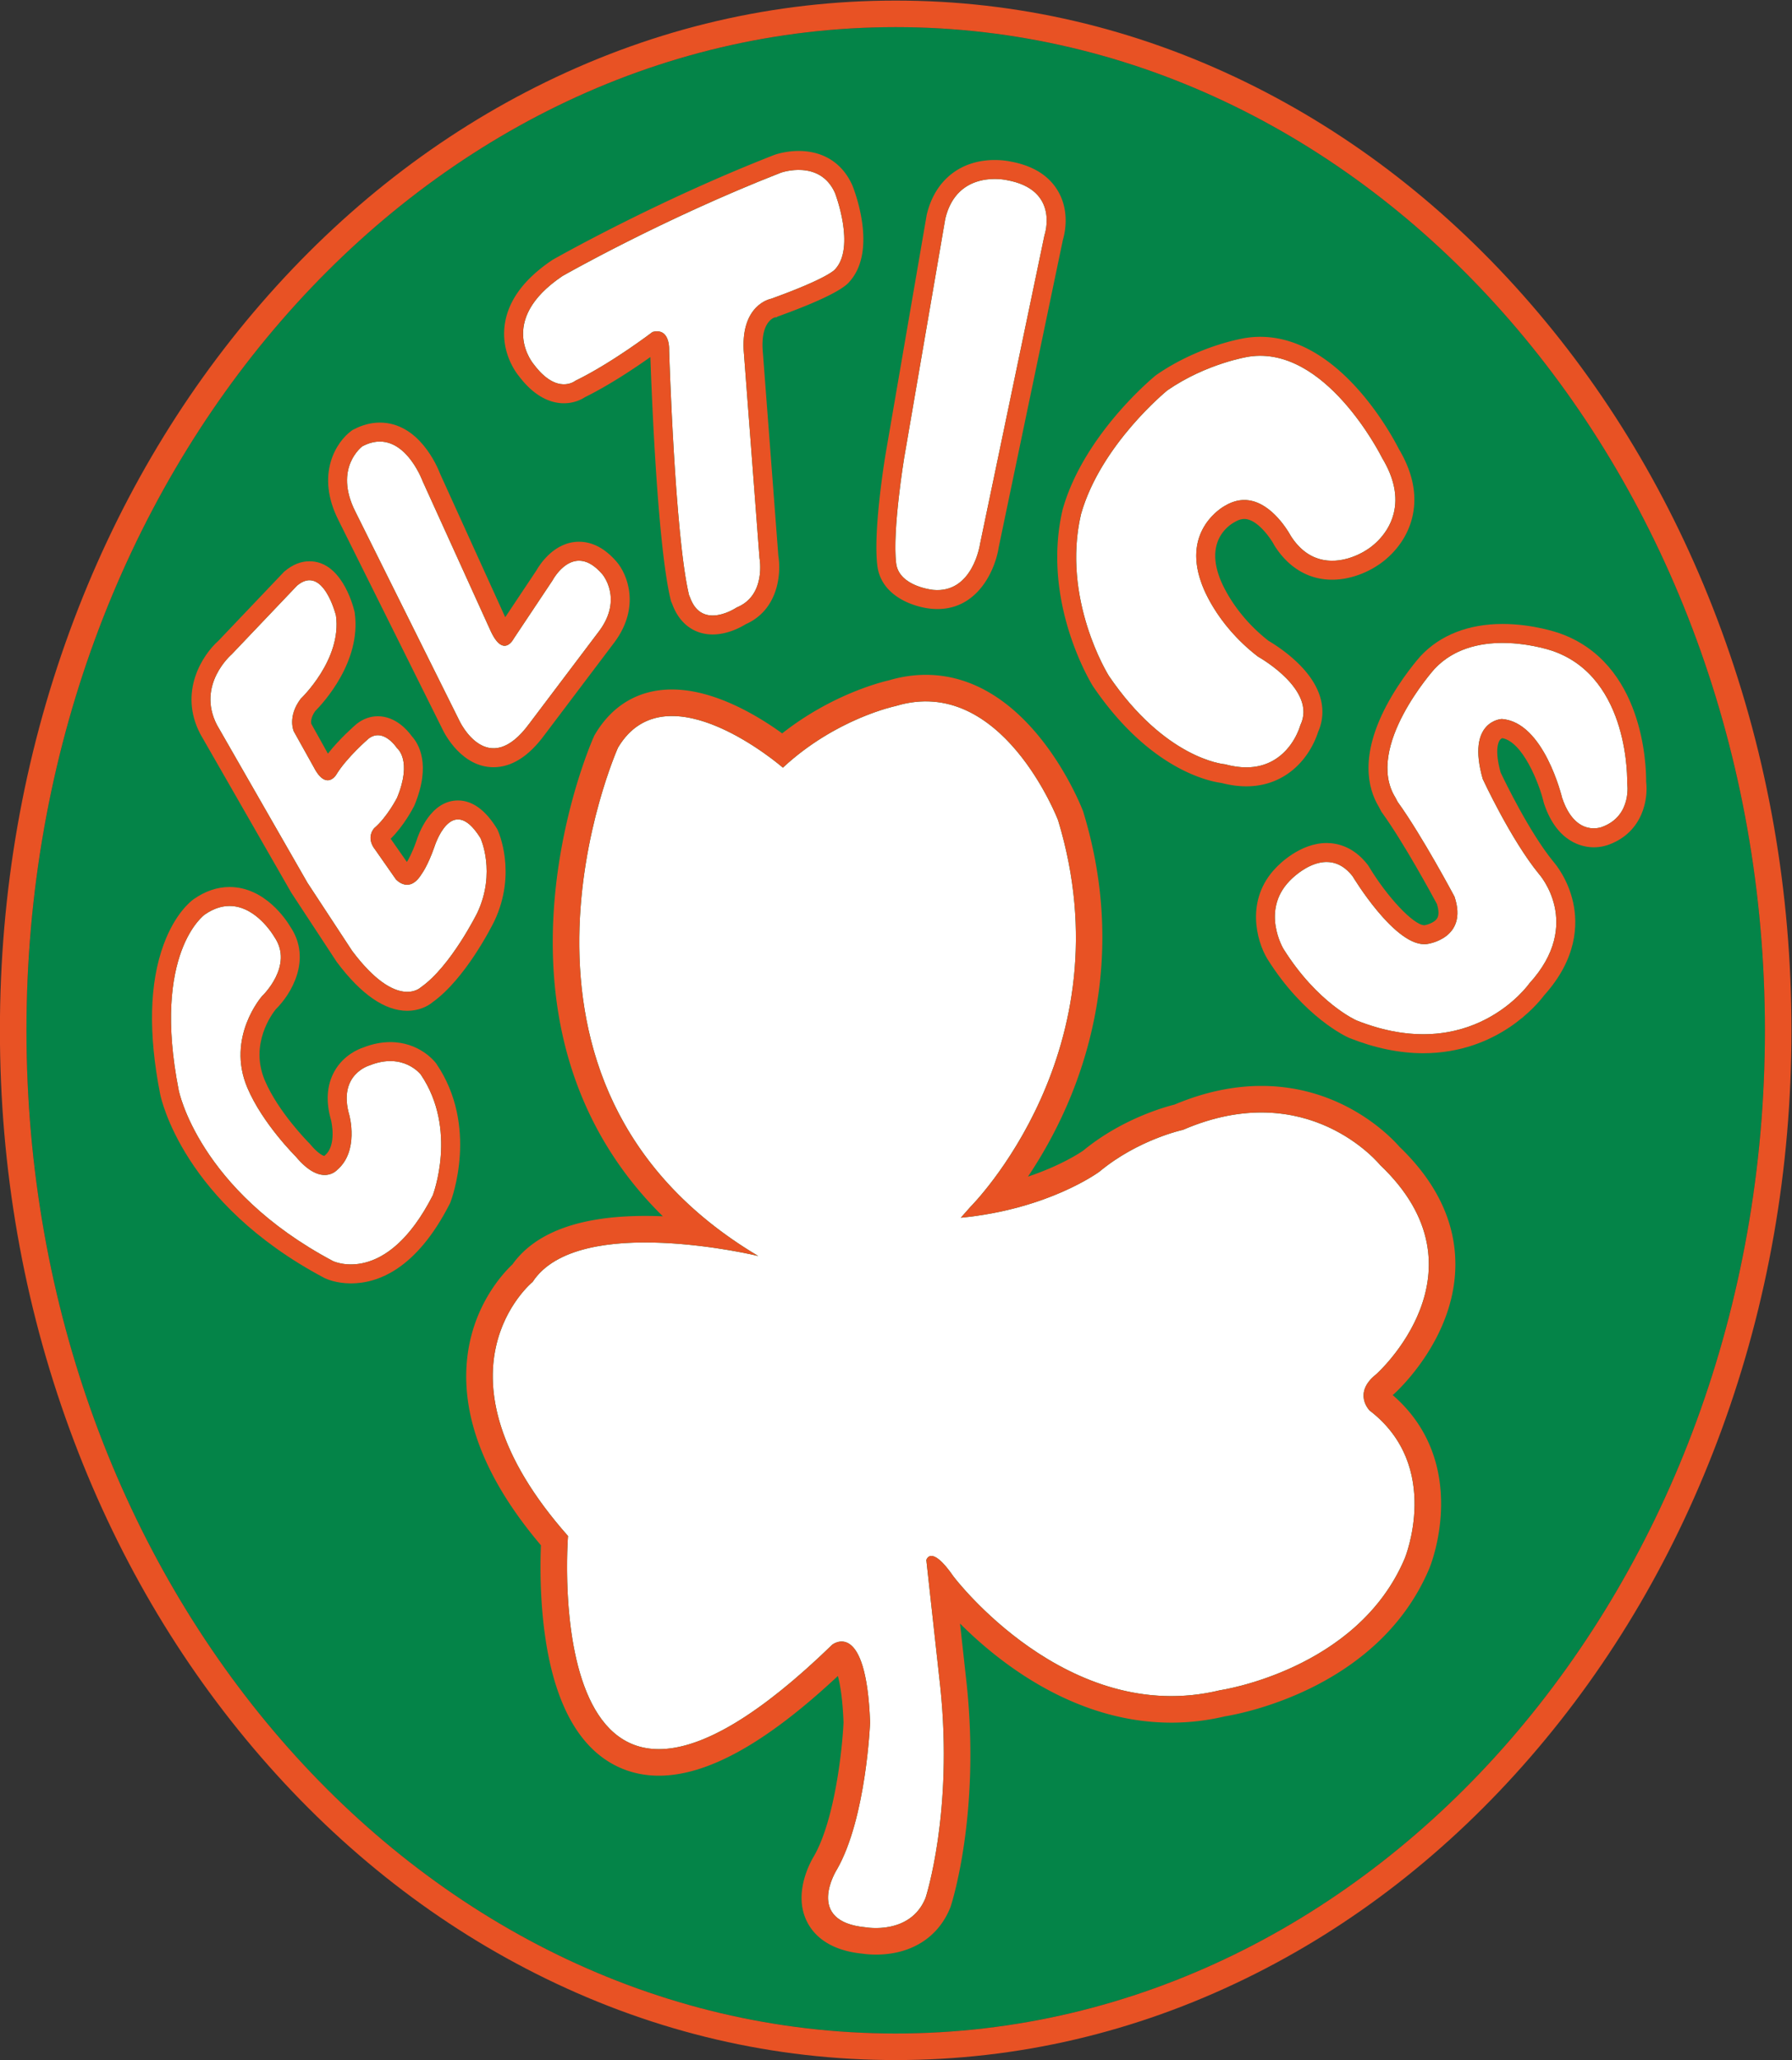
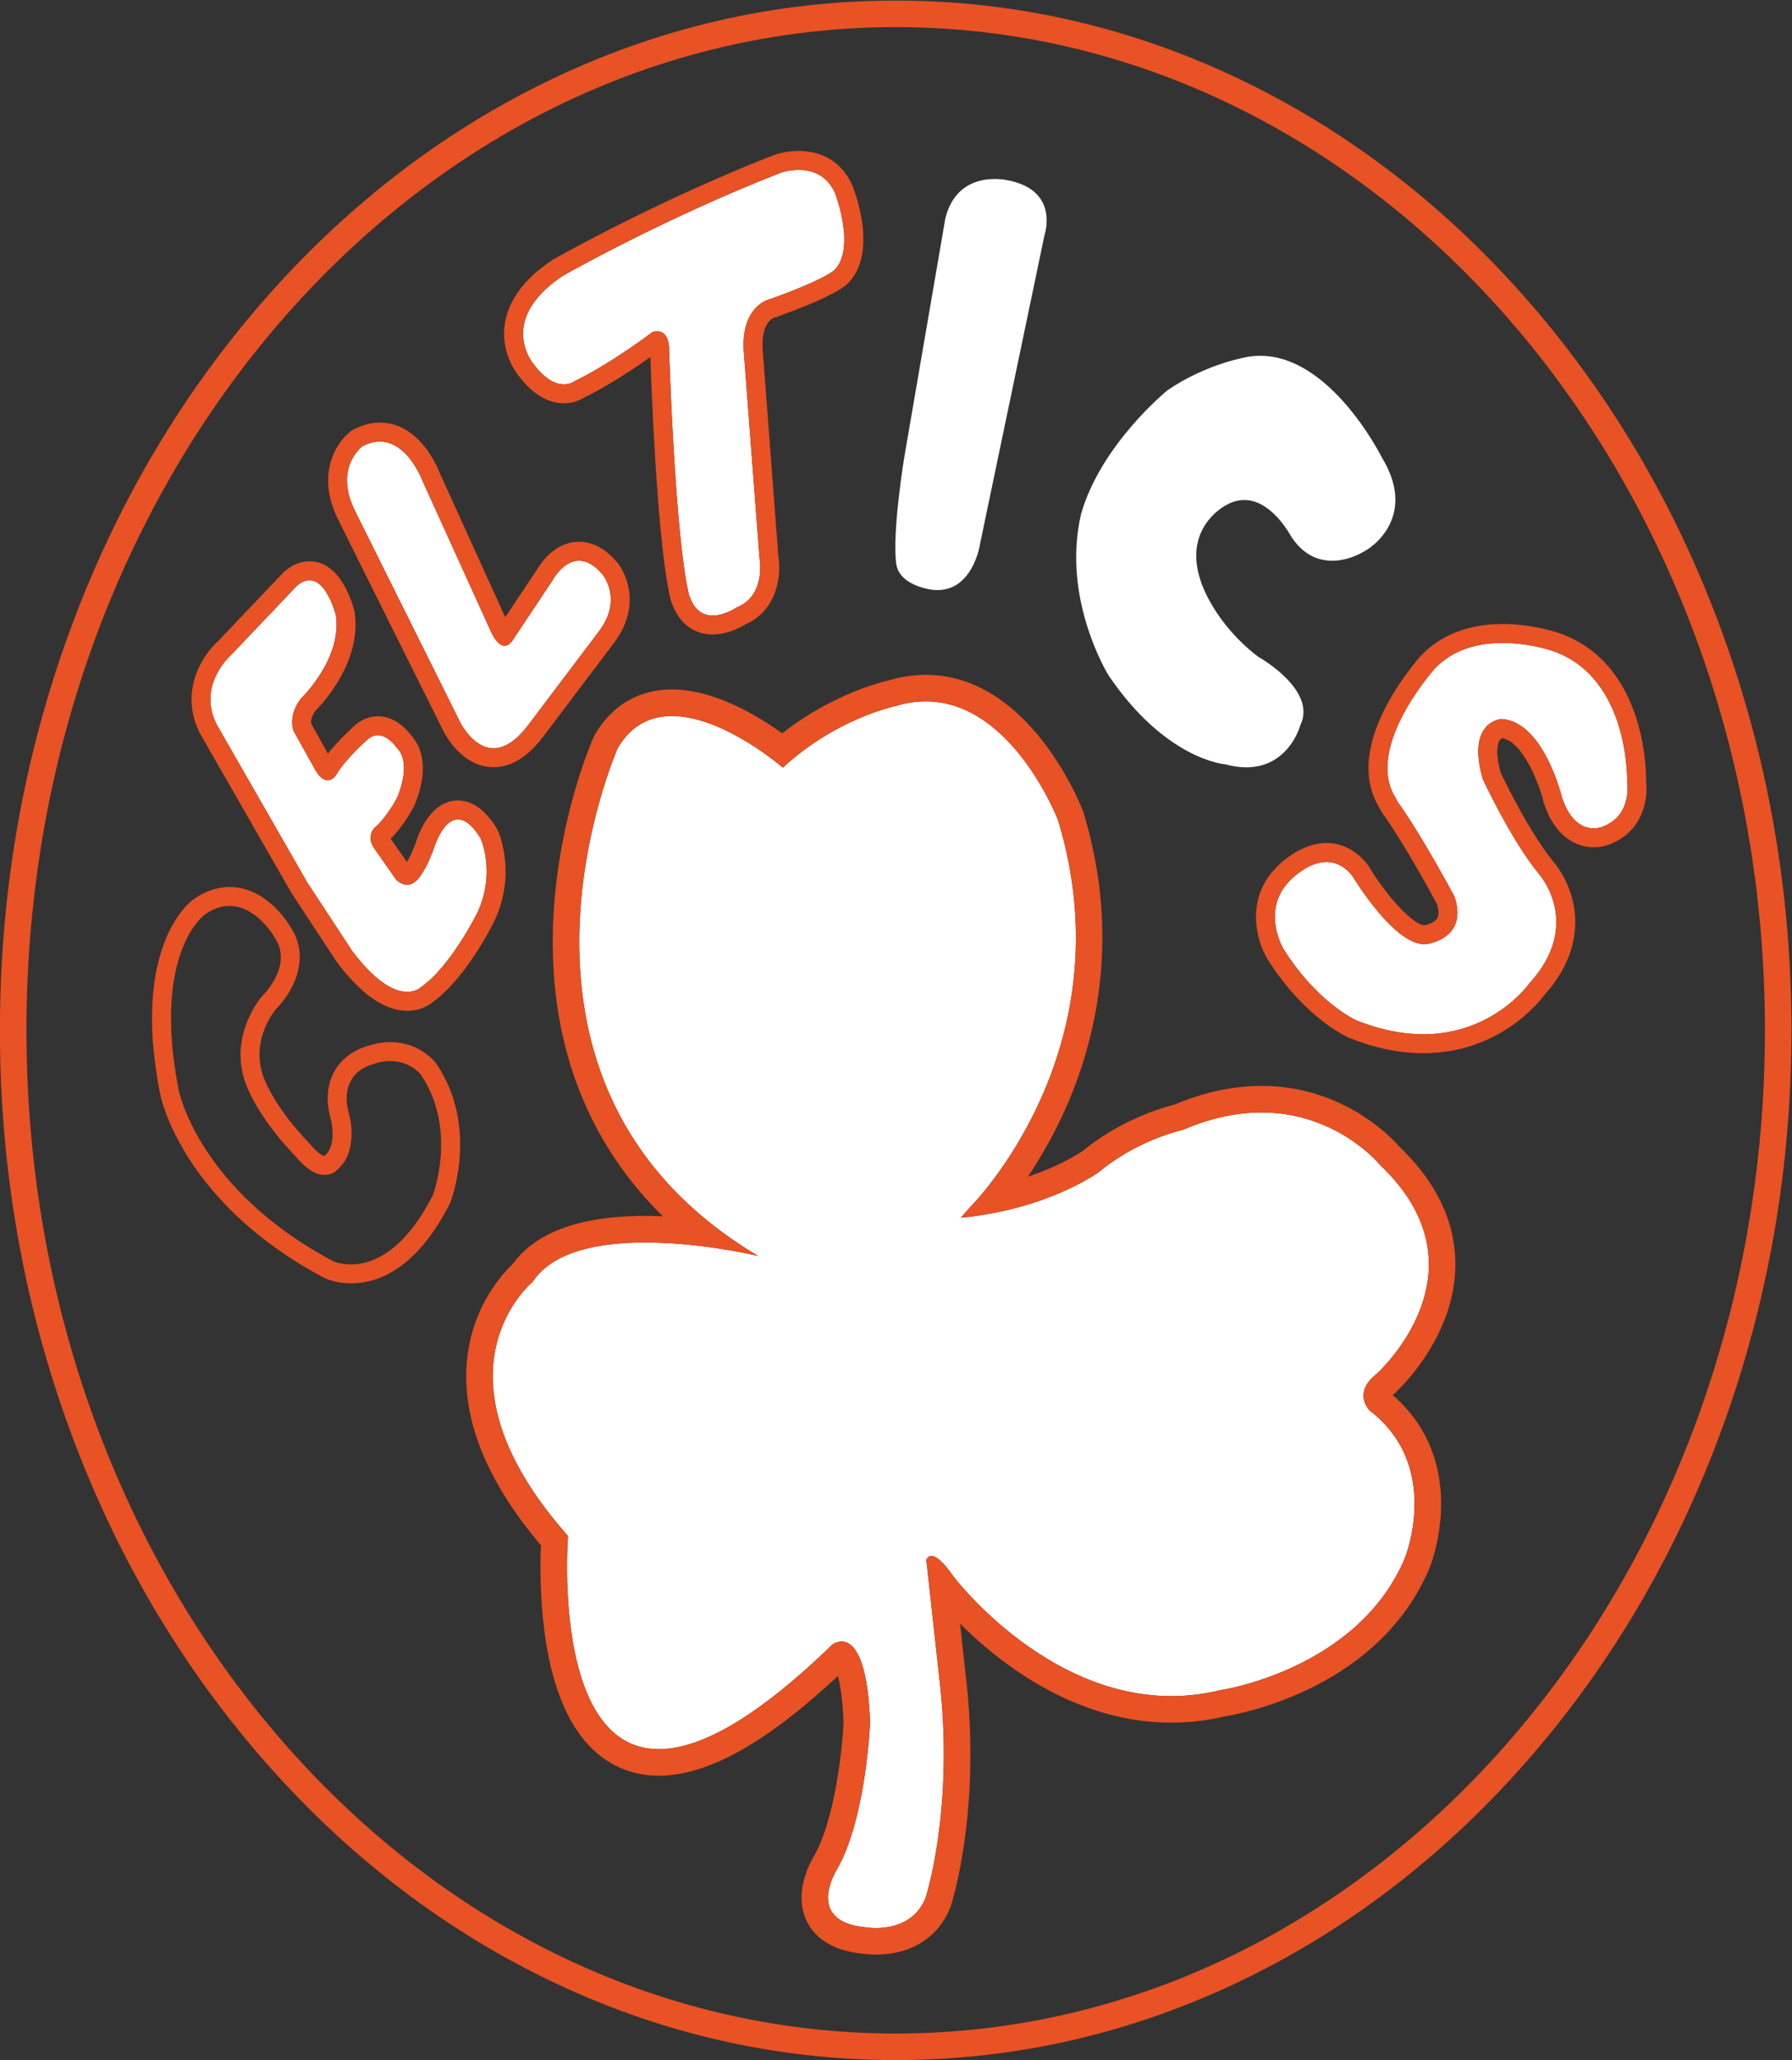
<svg xmlns="http://www.w3.org/2000/svg" xml:space="preserve" width="630" height="724" viewBox="0 0 630 724">
  <rect x="0" y="0" width="630" height="724" fill="#333333" stroke="none" />
  <defs>
    <clipPath id="a" clipPathUnits="userSpaceOnUse">
      <path d="M0 656.25h657.75V0H0Z" />
    </clipPath>
  </defs>
  <g clip-path="url(#a)" transform="matrix(1.333 0 0 -1.333 -123.5 799.5)">
-     <path d="M0 0c0-146.079-102.639-264.5-229.25-264.5S-458.5-146.079-458.5 0s102.639 264.5 229.25 264.5S0 146.079 0 0" style="fill:#048448;fill-opacity:1;fill-rule:nonzero;stroke:none" transform="translate(558.125 328.125)" />
    <path d="M0 0c-32.021 0-63.077-7.232-92.304-21.495-28.152-13.737-53.415-33.383-75.09-58.391-21.612-24.934-38.573-53.953-50.413-86.249-12.238-33.384-18.443-68.833-18.443-105.365s6.205-71.981 18.443-105.365c11.84-32.296 28.801-61.315 50.413-86.249 21.675-25.008 46.938-44.654 75.09-58.391C-63.077-535.769-32.021-543 0-543s63.077 7.231 92.305 21.495c28.15 13.737 53.414 33.383 75.089 58.391 21.612 24.934 38.573 53.953 50.413 86.249 12.238 33.384 18.443 68.833 18.443 105.365s-6.205 71.981-18.443 105.365c-11.84 32.296-28.801 61.315-50.413 86.249-21.675 25.008-46.939 44.654-75.089 58.391C63.077-7.232 32.021 0 0 0m0-7c126.611 0 229.25-118.421 229.25-264.5S126.611-536 0-536s-229.25 118.421-229.25 264.5S-126.611-7 0-7" style="fill:#e85224;fill-opacity:1;fill-rule:nonzero;stroke:none" transform="translate(328.875 599.625)" />
    <path d="M0 0c-31.375-12.25-57.625-27.25-57.625-27.25-17.625-11.875-7.5-23.375-7.5-23.375 6.125-8.125 10.875-4.25 10.875-4.25C-44.5-50.125-33.875-42-33.875-42c4.75 1.25 4.375-4.875 4.375-4.875s1.5-49 5.25-64.5l.25-.583c3.167-8.917 12.333-2.667 12.333-2.667 7.834 3.167 6 13 6 13L-9.75-48C-11-34.75-2.625-33.25-2.625-33.25c15.25 5.5 16.875 7.75 16.875 7.75 5.5 5.875 0 20.125 0 20.125C10.25 3.625 0 0 0 0" style="fill:#fff;fill-opacity:1;fill-rule:nonzero;stroke:none" transform="translate(298.625 554.25)" />
    <path d="M0 0c-3.376 0-6.031-.905-6.323-1.008l-.076-.027-.075-.029C-37.829-13.306-64.496-28.479-64.761-28.63l-.16-.092-.154-.103c-7.448-5.019-11.639-10.787-12.458-17.145-.93-7.23 2.909-12.37 3.845-13.5 4.435-5.823 8.849-7.05 11.779-7.05 2.643 0 4.555.955 5.548 1.603 6.532 3.226 13.264 7.749 17.259 10.584.297-8.715 1.851-49.533 5.336-63.939l.099-.409.166-.385.192-.45c1.857-5.062 5.725-7.96 10.634-7.96 3.924 0 7.363 1.864 8.7 2.694 8.567 3.786 9.413 13.246 8.62 18.056L-9.42-53.342l-.004.045-.004.045c-.719 7.627 2.419 9.129 3.116 9.367l.541.052.187.158c15.196 5.481 18.142 8.156 19.021 9.247 6.991 7.824 1.919 22.289.822 25.132l-.045.116-.05.114C11.565-3.22 6.535 0 0 0m0-5c3.247 0 7.379-1.112 9.594-6.097 0 0 5.5-14.25 0-20.125 0 0-1.625-2.25-16.875-7.75 0 0-8.375-1.5-7.125-14.75l4.084-53.625s1.833-9.833-6-13c0 0-3.123-2.129-6.353-2.129-2.304 0-4.662 1.084-5.981 4.796l-.25.583c-3.75 15.5-5.25 64.5-5.25 64.5s.309 5.044-3.183 5.044a4.7 4.7 0 0 1-1.192-.169s-10.625-8.125-20.375-12.875c0 0-1.132-.923-3.003-.923-1.962 0-4.737 1.015-7.872 5.173 0 0-10.125 11.5 7.5 23.375 0 0 26.25 15 57.625 27.25 0 0 2.04.722 4.656.722" style="fill:#e85224;fill-opacity:1;fill-rule:nonzero;stroke:none" transform="translate(303.28 559.972)" />
    <path d="M0 0s-13 3-16.167-10.167l-10.833-63s-3.178-19.281-2.125-27.875c.75-6.125 9.75-7 9.75-7C-8.875-109.042-7-95.917-7-95.917L10-14.5S14.167-2.5 0 0" style="fill:#fff;fill-opacity:1;fill-rule:nonzero;stroke:none" transform="translate(358.125 552.292)" />
-     <path d="M0 0c-9.061 0-15.755-5.343-17.907-14.292l-.038-.16-.029-.162-10.833-63c-.342-2.08-3.267-20.285-2.16-29.33.977-7.977 9.404-10.899 14.23-11.369a17 17 0 0 1 1.604-.077c10.848 0 15.301 10.561 16.179 16.3l16.919 81.028c.488 1.623 1.889 7.461-1.293 12.879-2.409 4.104-6.643 6.726-12.583 7.795C3.556-.276 2.036 0 0 0m0-5c1.847 0 3.121-.294 3.121-.294 14.167-2.5 10-14.5 10-14.5l-17-81.417s-1.739-12.179-11.254-12.179q-.543 0-1.121.054s-9 .875-9.75 7c-1.053 8.593 2.125 27.875 2.125 27.875l10.833 63C-10.87-6.415-4.055-5 0-5" style="fill:#e85224;fill-opacity:1;fill-rule:nonzero;stroke:none" transform="translate(355.004 557.586)" />
    <path d="m0 0-10.25-15.375s-2.625-5.25-6 1.875l-18 39.625s-5.375 14.75-15.875 9.25c0 0-7.75-5.625-1.875-17.25l27.5-55.25s7.375-15.625 18.375-.625l18.5 24.5c6.25 8.5.75 14.875.75 14.875C5.5 10.5 0 0 0 0" style="fill:#fff;fill-opacity:1;fill-rule:nonzero;stroke:none" transform="translate(238.375 446.75)" />
    <path d="M0 0c-2.292 0-4.61-.605-6.89-1.799l-.322-.169-.295-.214c-3.872-2.811-9.567-11.35-3.4-23.552l27.468-55.185c.603-1.257 5.076-9.943 13.439-9.943 4.763 0 9.285 2.867 13.44 8.521l18.48 24.474.019.026.019.026c6.812 9.263 3.311 17.854.508 21.103-3.018 3.512-6.361 5.296-9.93 5.296-6.56 0-10.392-6.055-11.259-7.591l-8.203-12.304-17.146 37.746C15.124-11.458 10.281-.001 0 0m0-5c7.486 0 11.305-10.479 11.305-10.479l18-39.625c1.364-2.88 2.606-3.738 3.602-3.738 1.467 0 2.398 1.863 2.398 1.863l10.25 15.375s2.717 5.188 6.981 5.188c1.801 0 3.879-.926 6.144-3.563 0 0 5.5-6.375-.75-14.875l-18.5-24.5c-3.568-4.865-6.754-6.508-9.43-6.508-5.578 0-8.945 7.133-8.945 7.133l-27.5 55.25C-12.32-11.854-4.57-6.229-4.57-6.229-2.919-5.364-1.396-5 0-5" style="fill:#e85224;fill-opacity:1;fill-rule:nonzero;stroke:none" transform="translate(192.82 488.353)" />
    <path d="M0 0c-1.75-5-3.333-7.083-3.333-7.083-3.334-5.5-6.834-1.417-6.834-1.417l-5.416 7.75c-2.667 3.333-.25 5.75-.25 5.75 3.416 2.917 6 8 6 8 4.083 9.917 0 13.033 0 13.033s-3.584 5.55-7.5 2.55c0 0-5.834-5-8.584-9.583 0 0-2.666-4.361-6 2.236l-5.166 9.264s-1.75 3.833 1.833 8.583c0 0 10.917 10.325 9.292 21.955 0 0-3.375 13.629-10.25 7.879l-17.25-18.125s-9.375-8-3.875-18.625l23.875-41.625 11.791-17.959C-9.833-43.167-3.583-37-3.583-37c7.916 5.5 14.916 19.667 14.916 19.667 5 10.666.834 19.666.834 19.666C4.5 14.667 0 0 0 0" style="fill:#fff;fill-opacity:1;fill-rule:nonzero;stroke:none" transform="translate(207.208 376.459)" />
    <path d="M0 0h-.002c-2.255 0-4.435-.868-6.482-2.58l-.218-.182-.196-.206-17.089-17.956c-4.287-3.799-10.553-13.533-4.855-24.539l.05-.096.053-.094 23.875-41.625.075-.13.083-.126 11.792-17.959.087-.132.095-.127c6.366-8.473 12.597-12.769 18.521-12.769 2.931 0 5.281 1.106 6.659 2.257 8.609 6.149 15.532 19.83 16.3 21.384l.023.046.021.047c5.921 12.63 1.054 23.435.844 23.89l-.129.278-.162.261c-3.01 4.84-6.437 7.295-10.187 7.295-7.19 0-10.339-8.677-10.974-10.698-1.145-3.252-2.167-4.995-2.499-5.519l-4.238 6.063-.041.058c3.487 3.43 5.867 8.006 6.15 8.562l.09.178.076.184c4.406 10.699 1.034 16.171-.743 18.116-1.093 1.523-4.257 5.26-8.957 5.26-1.934 0-3.824-.664-5.464-1.92l-.109-.084-.104-.089c-.528-.452-4.391-3.81-7.492-7.759L.455-42.825c-.079.433-.14 1.63 1.027 3.302 2.114 2.128 12.238 13.077 10.443 25.921l-.035.258-.063.252C11.286-10.906 8.17-.002 0 0m-.001-5c4.672-.001 6.975-9.294 6.975-9.294 1.625-11.629-9.292-21.955-9.292-21.955-3.583-4.75-1.833-8.583-1.833-8.583l5.166-9.263c1.436-2.842 2.748-3.65 3.777-3.65 1.359 0 2.223 1.413 2.223 1.413 2.75 4.583 8.584 9.583 8.584 9.583.833.639 1.651.89 2.423.89 2.856 0 5.077-3.439 5.077-3.439s4.083-3.117 0-13.034c0 0-2.584-5.083-6-8 0 0-2.417-2.417.25-5.75l5.416-7.75s1.25-1.458 2.967-1.458c1.157 0 2.525.662 3.867 2.875 0 0 1.583 2.083 3.333 7.083 0 0 2.23 7.269 6.226 7.269 1.679 0 3.672-1.285 5.941-4.936 0 0 4.166-9-.834-19.666 0 0-7-14.167-14.916-19.667 0 0-1.205-1.189-3.56-1.189-3.007 0-7.888 1.94-14.524 10.772L-.526-84.79l-23.875 41.625c-5.5 10.625 3.875 18.625 3.875 18.625l17.25 18.125C-2.078-5.413-.988-5-.001-5" style="fill:#e85224;fill-opacity:1;fill-rule:nonzero;stroke:none" transform="translate(174.276 451.79)" />
-     <path d="M0 0s-8.5-2.333-5.333-13.167c0 0 2.583-9.416-3.167-14.333 0 0-4.083-4.833-11 3.5 0 0-8.75 8.667-12.75 18.125-5.64 13.335 3.875 24.125 3.875 24.125s8.5 8 3.25 15.625c0 0-7.625 13.375-18.375 5.875 0 0-14-10-6.833-46.333 0 0 5.166-26.167 40.666-45 0 0 14-6.834 26.334 17.333 0 0 6.666 17.333-3.167 31.833 0 0-4.583 6-13.5 2.417" style="fill:#fff;fill-opacity:1;fill-rule:nonzero;stroke:none" transform="translate(190.125 318.875)" />
    <path d="M0 0c-3.227 0-6.399-1.071-9.426-3.183l-.023-.016-.023-.016c-.793-.567-4.901-3.802-7.887-11.876-3.78-10.221-4.098-23.509-.945-39.493.23-1.166 6.055-28.729 43.229-48.45l.074-.04.076-.036c.479-.234 3.061-1.399 6.935-1.399 7.004 0 17.207 3.635 26.045 20.952l.119.234.094.244c.311.808 7.476 19.962-3.695 36.435l-.079.117-.086.112c-.432.565-4.438 5.522-12.013 5.522-2.323 0-4.726-.481-7.145-1.43-1.273-.423-5.219-2.028-7.589-6.272-2.021-3.619-2.316-7.973-.878-12.941.076-.32 1.512-6.538-1.598-9.197l-.208-.179c-.473.107-1.798.787-3.695 3.072l-.156.187-.173.172c-.078.077-8.11 8.117-11.663 16.52-4.058 9.593 1.975 17.586 2.927 18.757 3.988 3.898 9.601 13.102 3.824 21.714C15.015-8.762 9.35 0 0 0m0-5c7.158 0 11.81-8.159 11.81-8.159 5.25-7.625-3.25-15.625-3.25-15.625S-.955-39.573 4.685-52.909c4-9.458 12.75-18.125 12.75-18.125 3.202-3.858 5.796-4.894 7.66-4.894 2.161 0 3.34 1.394 3.34 1.394 5.75 4.917 3.166 14.334 3.166 14.334-3.166 10.833 5.334 13.166 5.334 13.166 2.05.825 3.871 1.141 5.46 1.141 5.321 0 8.04-3.557 8.04-3.557 9.833-14.5 3.166-31.834 3.166-31.834-7.878-15.437-16.436-18.225-21.591-18.225-2.915 0-4.742.892-4.742.892-35.5 18.833-40.667 45-40.667 45-7.166 36.333 6.834 46.333 6.834 46.333C-4.211-5.641-2.007-5 0-5" style="fill:#e85224;fill-opacity:1;fill-rule:nonzero;stroke:none" transform="translate(153.19 365.909)" />
    <path d="M0 0c4.464 9.178-10.581 17.752-11.165 18.074-11.597 8.911-14.919 19.395-14.959 19.522-5.037 14.031 5.801 20.017 6.285 20.277 2.475 1.473 4.985 1.864 7.459 1.164 5.907-1.674 9.804-9.017 9.863-9.129 2.242-3.51 5.091-5.634 8.471-6.311 5.968-1.195 11.384 2.511 11.577 2.648.222.129 5.457 3.224 7.073 9.509 1.156 4.502.14 9.442-3.001 14.647-.609 1.218-15.147 29.791-35.146 26.771-.109-.016-11.109-1.709-21.516-8.887-.174-.14-17.534-14.28-22.766-32.596l-.007-.023c-5.236-22.444 7.188-42.432 7.324-42.645C-35.669-8.801-20.402-10.27-19.852-10.305q2.958-.81 5.596-.81c2.645 0 5.039.611 7.157 1.832C-1.87-6.269-.176-.633 0 0" style="fill:#fff;fill-opacity:1;fill-rule:nonzero;stroke:none" transform="translate(435.595 408.573)" />
-     <path d="M0 0c-1.235 0-2.485-.094-3.714-.28-.476-.07-12.24-1.873-23.607-9.715l-.152-.104-.143-.115c-.188-.151-18.773-15.279-24.441-35.119l-.034-.118-.034-.142c-5.733-24.576 7.84-46.253 7.978-46.47l.04-.062.041-.061c14.861-21.855 30.549-25.01 33.857-25.44 2.256-.587 4.45-.885 6.529-.885 3.529 0 6.777.842 9.655 2.501 6.256 3.606 8.648 9.8 9.289 11.838 1.54 3.463 2.682 10.021-4.813 17.641-3.3 3.354-7.061 5.677-8.252 6.374-9.933 7.748-12.953 16.783-12.982 16.874l-.025.074-.034.099c-3.425 9.538 2.691 13.49 3.95 14.185l.101.054.086.052c.901.537 1.723.798 2.508.798a3.7 3.7 0 0 0 1.031-.149c3.128-.886 6.04-5.221 6.813-6.67l.092-.172.107-.166c2.959-4.635 7.005-7.582 11.702-8.523a17.4 17.4 0 0 1 3.417-.334c6.002 0 10.77 2.954 11.846 3.675 1.309.805 7.244 4.817 9.211 12.474 1.49 5.801.326 11.958-3.46 18.305C34.646-25.799 20.808-.001 0 0m0-5c18.454-.001 31.601-25.838 32.179-26.995 3.141-5.205 4.157-10.144 3.001-14.646-1.616-6.286-6.851-9.381-7.073-9.51-.167-.117-4.209-2.884-9.142-2.884-.792 0-1.609.071-2.435.237-3.38.677-6.229 2.8-8.47 6.311-.06.111-3.956 7.454-9.864 9.128a8.8 8.8 0 0 1-2.393.338c-1.69 0-3.386-.502-5.066-1.502-.484-.259-11.322-6.246-6.285-20.276.04-.128 3.362-10.612 14.959-19.523.584-.322 15.629-8.895 11.165-18.074-.176-.632-1.87-6.269-7.098-9.282-2.119-1.221-4.513-1.833-7.158-1.833-1.757 0-3.625.27-5.595.81-.551.036-15.818 1.505-30.657 23.326-.135.213-12.56 20.201-7.324 42.646l.007.023c5.232 18.316 22.592 32.455 22.767 32.596C-14.076-6.932-3.076-5.24-2.967-5.224Q-1.463-4.998 0-5" style="fill:#e85224;fill-opacity:1;fill-rule:nonzero;stroke:none" transform="translate(425.019 510.968)" />
    <path d="M0 0s.878 27.625-19.582 34.75c0 0-20.168 7.167-31.252-4.75 0 0-18.512-20.625-10.297-33.875L-60.542-5c6.5-9 15-25 15-25 3.75-11.125-7.25-12.5-7.25-12.5-8.25-1.125-19.625 17.875-19.625 17.875-7.125 9.125-16.625-1.25-16.625-1.25-7.625-7.875-1.625-17.875-1.625-17.875 9-14.375 19.25-18.875 19.25-18.875 30.375-12.125 45.625 9.75 45.625 9.75 14.375 15.75 2.5 28.875 2.5 28.875-7.375 9-14.792 25-14.792 25-4.416 15.417 5 15.833 5 15.833 11.167-.75 15.917-20.75 15.917-20.75C-13.584-14.667-6.5-11.583-6.5-11.583 1.416-8.583 0 0 0 0" style="fill:#fff;fill-opacity:1;fill-rule:nonzero;stroke:none" transform="translate(521.792 393.375)" />
    <path d="M0 0c-8.993 0-16.475-2.933-21.636-8.481l-.03-.033-.029-.033c-.206-.229-5.084-5.698-8.929-12.972-6.98-13.205-4.976-21.793-2-26.71l.512-.978.167-.317.209-.29c5.675-7.859 13.111-21.574 14.433-24.036.381-1.246.645-2.793.059-3.753-.663-1.086-2.507-1.692-3.332-1.825l-.048-.005c-2.837.026-9.787 7.398-14.646 15.492l-.157.263-.189.243c-3.664 4.693-7.894 5.678-10.796 5.678-7.011.001-12.567-5.671-13.405-6.571-8.09-8.405-5.032-19.292-2.278-23.881l.025-.041.024-.04c9.706-15.502 21.002-20.591 21.479-20.8l.077-.034.079-.031c6.678-2.666 13.235-4.018 19.49-4.018 19.615 0 30.192 13.005 31.867 15.246 8.694 9.647 8.96 18.692 7.642 24.598-1.332 5.968-4.5 9.865-5.207 10.678C7.085-54.937.585-41.473-.523-39.134c-1.624 5.902-.586 7.989-.223 8.494.203.283.492.463.642.543 5.394-.939 9.744-11.86 10.932-16.862l.051-.215.07-.211C14.407-57.76 21.262-58.88 24.048-58.88c2.027 0 3.552.519 4.151.76 8.883 3.408 10.22 12.017 9.666 16.54.033 4.069-.592 31.381-22.943 39.165C14.673-2.326 8.033 0 0 0m0-5c7.264 0 13.277-2.137 13.277-2.137 20.46-7.125 19.582-34.75 19.582-34.75s1.416-8.583-6.5-11.583c0 0-.941-.41-2.311-.41-2.388 0-6.078 1.246-8.356 8.077 0 0-4.75 20-15.917 20.75 0 0-9.416-.417-5-15.834 0 0 7.417-16 14.792-25 0 0 11.875-13.125-2.5-28.875 0 0-9.348-13.411-27.988-13.411-5.166 0-11.046 1.03-17.637 3.661 0 0-10.25 4.5-19.25 18.875 0 0-6 10 1.625 17.875 0 0 4.583 5.006 9.77 5.005 2.281 0 4.68-.968 6.855-3.755 0 0 10.731-17.923 18.907-17.923q.362 0 .718.048s11 1.375 7.25 12.5c0 0-8.5 16-15 25l-.588 1.125c-8.215 13.25 10.296 33.875 10.296 33.875C-12.942-6.477-6.039-5 0-5" style="fill:#e85224;fill-opacity:1;fill-rule:nonzero;stroke:none" transform="translate(488.933 435.262)" />
    <path d="M0 0c23.292 2.244 36.578 12.165 36.578 12.165 10.25 8.5 22 11 22 11 33 14.25 52-9.25 52-9.25 29.5-28-1-55.167-1-55.167-6.333-5-1.75-9.583-1.75-9.583 19.25-14.75 9.25-39 9.25-39-12.5-29.5-48.75-34.75-48.75-34.75-40.25-9.75-70.25 30-70.25 30-6 8.667-7.167 4.333-7.167 4.333l3.667-33.333c3.5-33.25-3.875-55.75-3.875-55.75-4-9.875-15.75-7.75-15.75-7.75-16.375 1.5-7.625 15.25-7.625 15.25 7.75 13.5 8.75 38.75 8.75 38.75-1 27.75-10 20.5-10 20.5-78-75.667-69.666 28.667-69.666 28.667-38.334 43.333-9.334 66.999-9.334 66.999 12 18.334 59.5 6.834 59.5 6.834-76.5 45.5-37 134-37 134 12.75 21.5 43.5-5.25 43.5-5.25 14 13 29.75 16.25 29.75 16.25 28 8.5 42.821-30.096 42.821-30.096C44.07 44.259 2.578 2.915 2.578 2.915Z" style="fill:#fff;fill-opacity:1;fill-rule:nonzero;stroke:none" transform="translate(346.047 278.71)" />
    <path d="M0 0h-.001c-3.198 0-6.462-.486-9.706-1.444-2.339-.535-15.275-3.841-28.175-13.99-6.331 4.584-17.823 11.573-29.056 11.573-8.69 0-15.701-4.077-20.275-11.791L-87.42-16l-.164-.37c-.428-.957-10.47-23.781-10.795-52.712-.332-29.547 9.62-54.596 29.03-73.68-1.539.065-3.099.1-4.666.1-17.155 0-28.918-4.291-34.984-12.757-2.739-2.59-10.884-11.432-12.063-25.943-1.232-15.184 5.346-31.367 19.557-48.135-.151-3.678-.259-10.349.408-17.896 1.401-15.861 5.459-27.53 12.062-34.681 4.937-5.347 11.379-8.174 18.629-8.174 12.824 0 28.296 8.607 47.217 26.29.598-2.212 1.251-5.982 1.491-12.245-.304-6.764-2.239-25.468-7.76-35.188-.957-1.564-5.582-9.792-1.917-17.255 1.669-3.401 5.571-7.624 14.681-8.525a25 25 0 0 1 3.537-.244c9.271 0 16.408 4.488 19.578 12.314l.089.221.074.227c.32.977 7.801 24.318 4.186 58.663l-1.745 15.857c10.156-10.168 30.169-26.129 55.734-26.129 4.73 0 9.491.561 14.153 1.666 4.235.682 40.497 7.401 53.841 38.892l.013.031.013.031c.308.748 3.015 7.565 3.121 16.555.141 11.823-4.263 21.867-12.767 29.193l.013.01.163.129.155.139c.648.577 15.891 14.373 16.196 33.605.18 11.4-4.786 22.032-14.761 31.605-2.275 2.612-15.004 16.021-36.395 16.021-7.459 0-15.158-1.654-22.895-4.915-2.964-.739-14.09-3.92-24.08-12.127-.728-.508-5.843-3.947-14.588-6.873a119.7 119.7 0 0 1 9.692 17.443c7.856 17.431 15.092 45.213 4.943 78.576l-.072.239-.09.233C40.853-34.346 27.347 0 0 0m-.001-7c22.854.001 34.88-31.318 34.88-31.318C53.3-98.878 11.808-140.223 11.808-140.223l-2.579-2.914c23.292 2.244 36.579 12.164 36.579 12.164 10.25 8.5 22 11 22 11 7.675 3.315 14.598 4.588 20.696 4.588 20.118 0 31.304-13.838 31.304-13.838 29.5-28-1-55.167-1-55.167-6.333-5-1.75-9.583-1.75-9.583 19.25-14.75 9.25-39 9.25-39-12.5-29.5-48.75-34.75-48.75-34.75a54.3 54.3 0 0 0-12.799-1.539c-33.651 0-57.451 31.539-57.451 31.539-3 4.333-4.792 5.416-5.833 5.417S.141-233.39.141-233.39l3.667-33.333c3.5-33.25-3.875-55.75-3.875-55.75-2.797-6.903-9.381-7.942-13.09-7.942-1.597 0-2.66.192-2.66.192-16.375 1.5-7.625 15.25-7.625 15.25 7.75 13.5 8.75 38.75 8.75 38.75-.658 18.227-4.765 21.354-7.507 21.354-1.434 0-2.493-.854-2.493-.854-20.757-20.135-35.401-27.525-45.714-27.525-28.442 0-23.953 56.192-23.953 56.192-38.333 43.333-9.333 67-9.333 67 5.322 8.132 17.629 10.394 29.677 10.394 15.115 0 29.823-3.561 29.823-3.561-76.5 45.5-37 134-37 134 3.654 6.162 8.79 8.362 14.254 8.362 13.599 0 29.246-13.612 29.246-13.612 14 13 29.75 16.25 29.75 16.25C-5.165-7.379-2.517-7-.001-7" style="fill:#e85224;fill-opacity:1;fill-rule:nonzero;stroke:none" transform="translate(336.817 421.848)" />
  </g>
</svg>